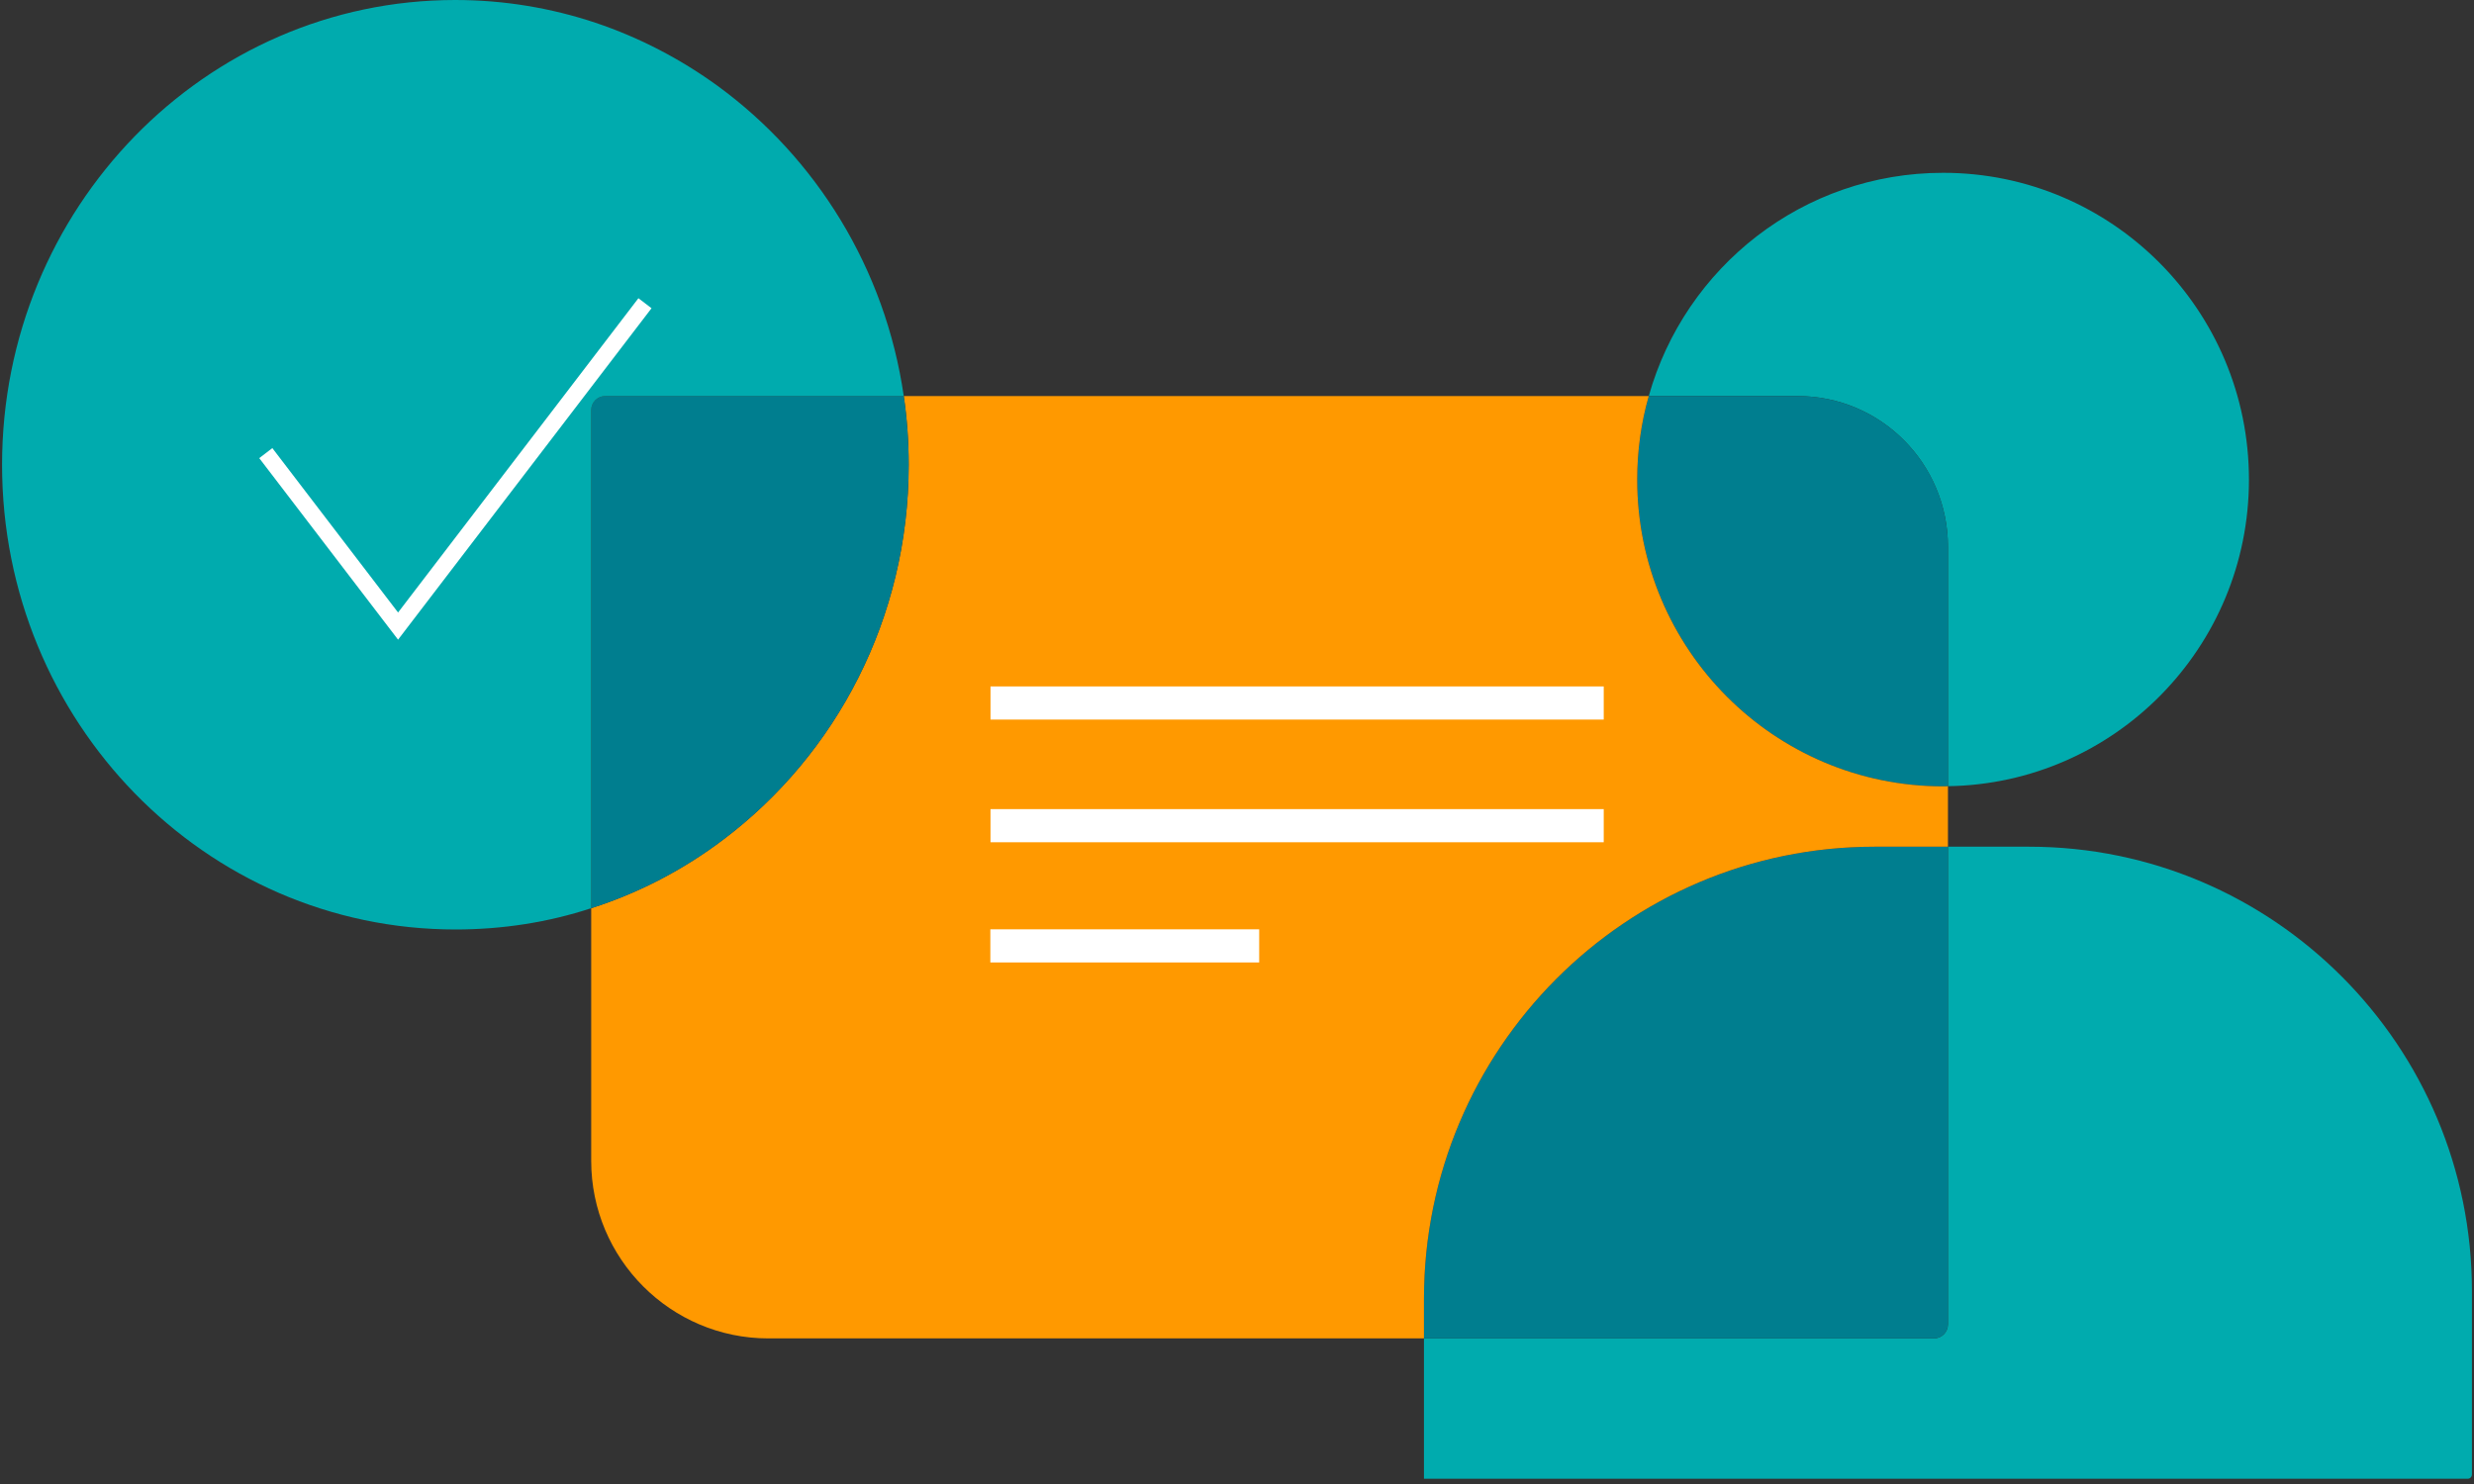
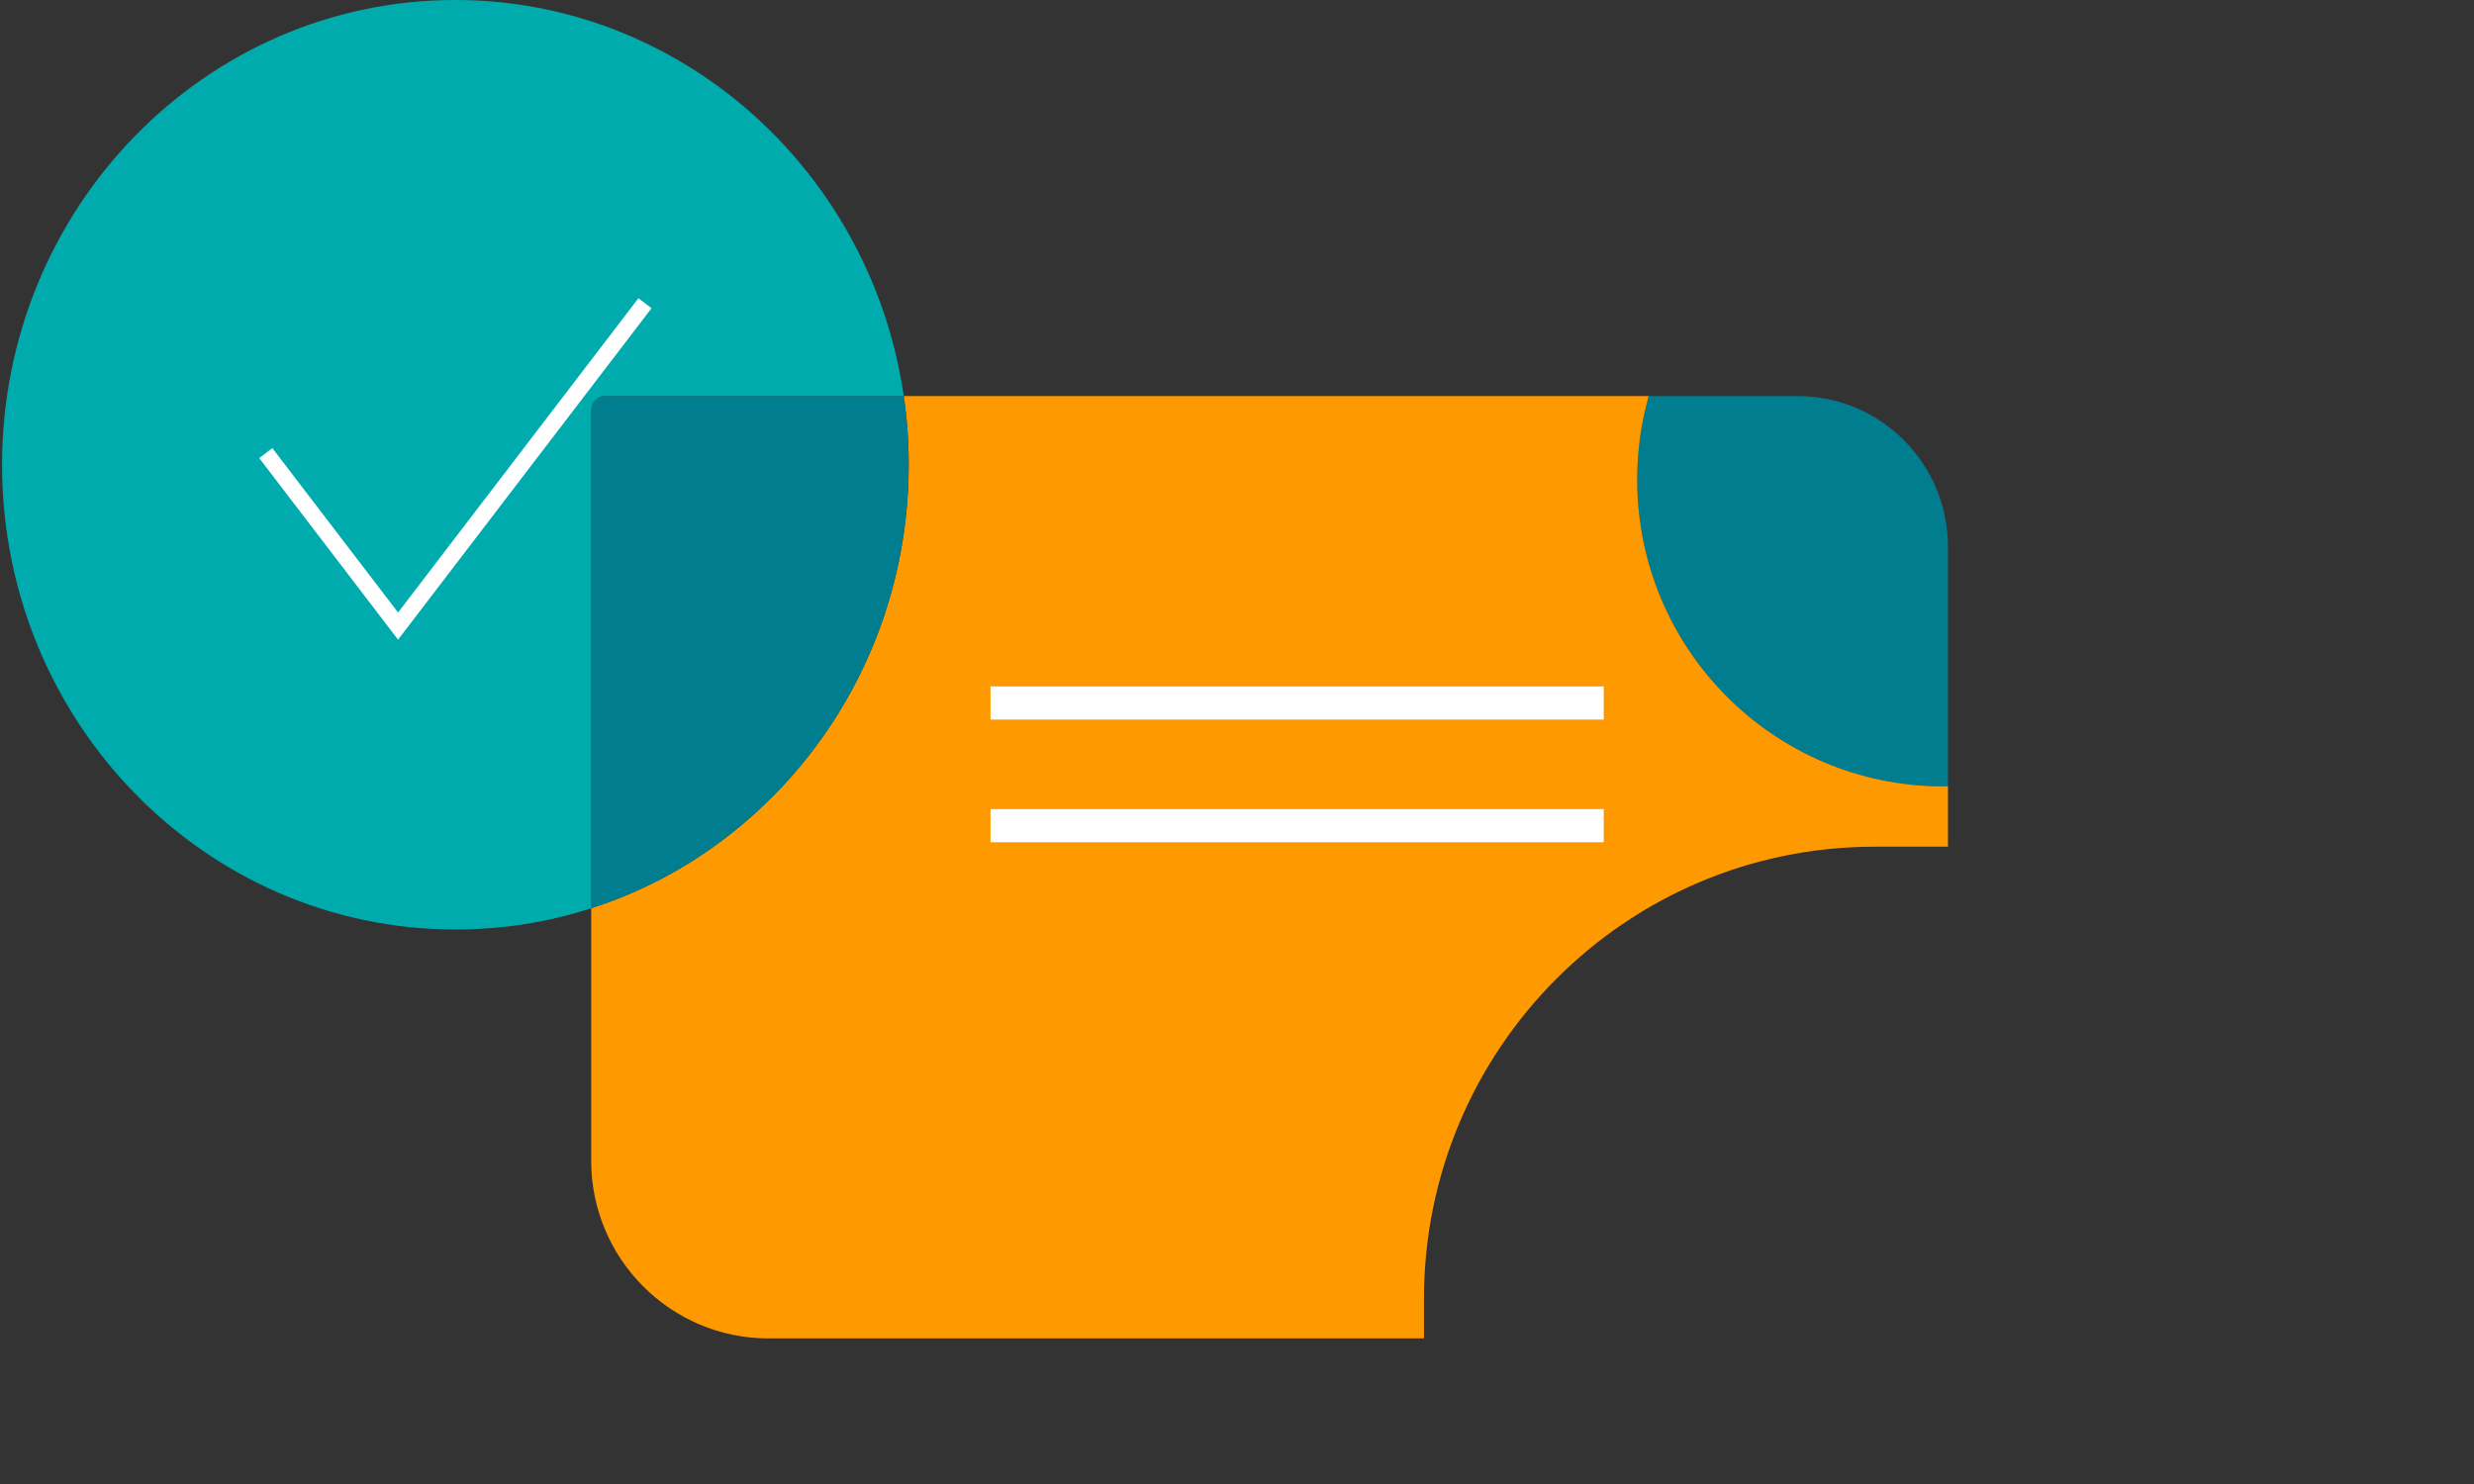
<svg xmlns="http://www.w3.org/2000/svg" width="150" height="90" viewBox="0 0 150 90" fill="none">
  <rect x="0" y="0" width="150" height="90" fill="#333333" stroke="none" />
  <g clip-path="url(#clip0_4119_28159)">
-     <path d="M149.875 78.3V89.42C149.875 89.56 149.765 89.68 149.625 89.68H86.335V81.17H117.255C117.725 81.17 118.105 80.79 118.105 80.32V51.35H123.025C137.845 51.35 149.875 63.43 149.875 78.3Z" fill="#00ABAE" />
-     <path d="M136.355 29.09C136.355 39.26 128.215 47.53 118.105 47.68V33.16C118.105 28.11 114.025 24.02 108.995 24.02H99.965C102.165 16.2 109.315 10.48 117.815 10.48C128.055 10.48 136.355 18.81 136.355 29.09Z" fill="#00ABAE" />
    <g style="mix-blend-mode:multiply">
      <path d="M118.105 33.16V47.68C118.015 47.69 117.915 47.69 117.815 47.69C107.565 47.69 99.265 39.36 99.265 29.09C99.265 27.33 99.505 25.63 99.965 24.02H108.995C114.025 24.02 118.105 28.11 118.105 33.16Z" fill="#007E8F" />
-       <path d="M118.105 51.35V80.32C118.105 80.79 117.725 81.17 117.255 81.17H86.335V78.77C86.335 63.64 98.575 51.35 113.655 51.35H118.105Z" fill="#007E8F" />
      <path d="M118.105 47.68V51.35H113.655C98.575 51.35 86.335 63.64 86.335 78.77V81.17H46.585C40.665 81.17 35.845 76.34 35.845 70.4V55.08C38.755 54.15 41.465 52.73 43.865 50.91C50.675 45.77 55.095 37.51 55.095 28.19C55.095 26.77 54.995 25.38 54.795 24.02H99.965C99.505 25.63 99.265 27.33 99.265 29.09C99.265 39.36 107.565 47.69 117.815 47.69C117.915 47.69 118.015 47.69 118.105 47.68Z" fill="#FF9900" />
    </g>
-     <path d="M76.345 56.36H60.045V58.37H76.345V56.36Z" fill="white" />
    <path d="M97.235 49.07H60.055V51.08H97.235V49.07Z" fill="white" />
    <path d="M97.235 41.63H60.055V43.64H97.235V41.63Z" fill="white" />
    <path d="M55.095 28.19C55.095 37.51 50.675 45.77 43.865 50.91C41.465 52.73 38.755 54.15 35.845 55.08V24.87C35.845 24.4 36.225 24.02 36.695 24.02H54.795C54.995 25.38 55.095 26.77 55.095 28.19Z" fill="#007E8F" />
    <path d="M54.795 24.02H36.695C36.225 24.02 35.845 24.4 35.845 24.87V55.08C33.255 55.93 30.485 56.37 27.615 56.37C12.435 56.37 0.125 43.76 0.125 28.19C0.125 12.62 12.435 0 27.605 0C30.575 0 33.435 0.49 36.105 1.38C38.785 2.28 41.285 3.59 43.525 5.22C49.475 9.57 53.675 16.28 54.795 24.02Z" fill="#00ABAE" />
    <path d="M16.115 27.48L24.135 37.97L39.105 18.39" stroke="white" stroke-miterlimit="10" />
  </g>
  <defs>
    <clipPath id="clip0_4119_28159">
      <rect width="149.75" height="89.68" fill="white" transform="translate(0.125)" />
    </clipPath>
  </defs>
</svg>